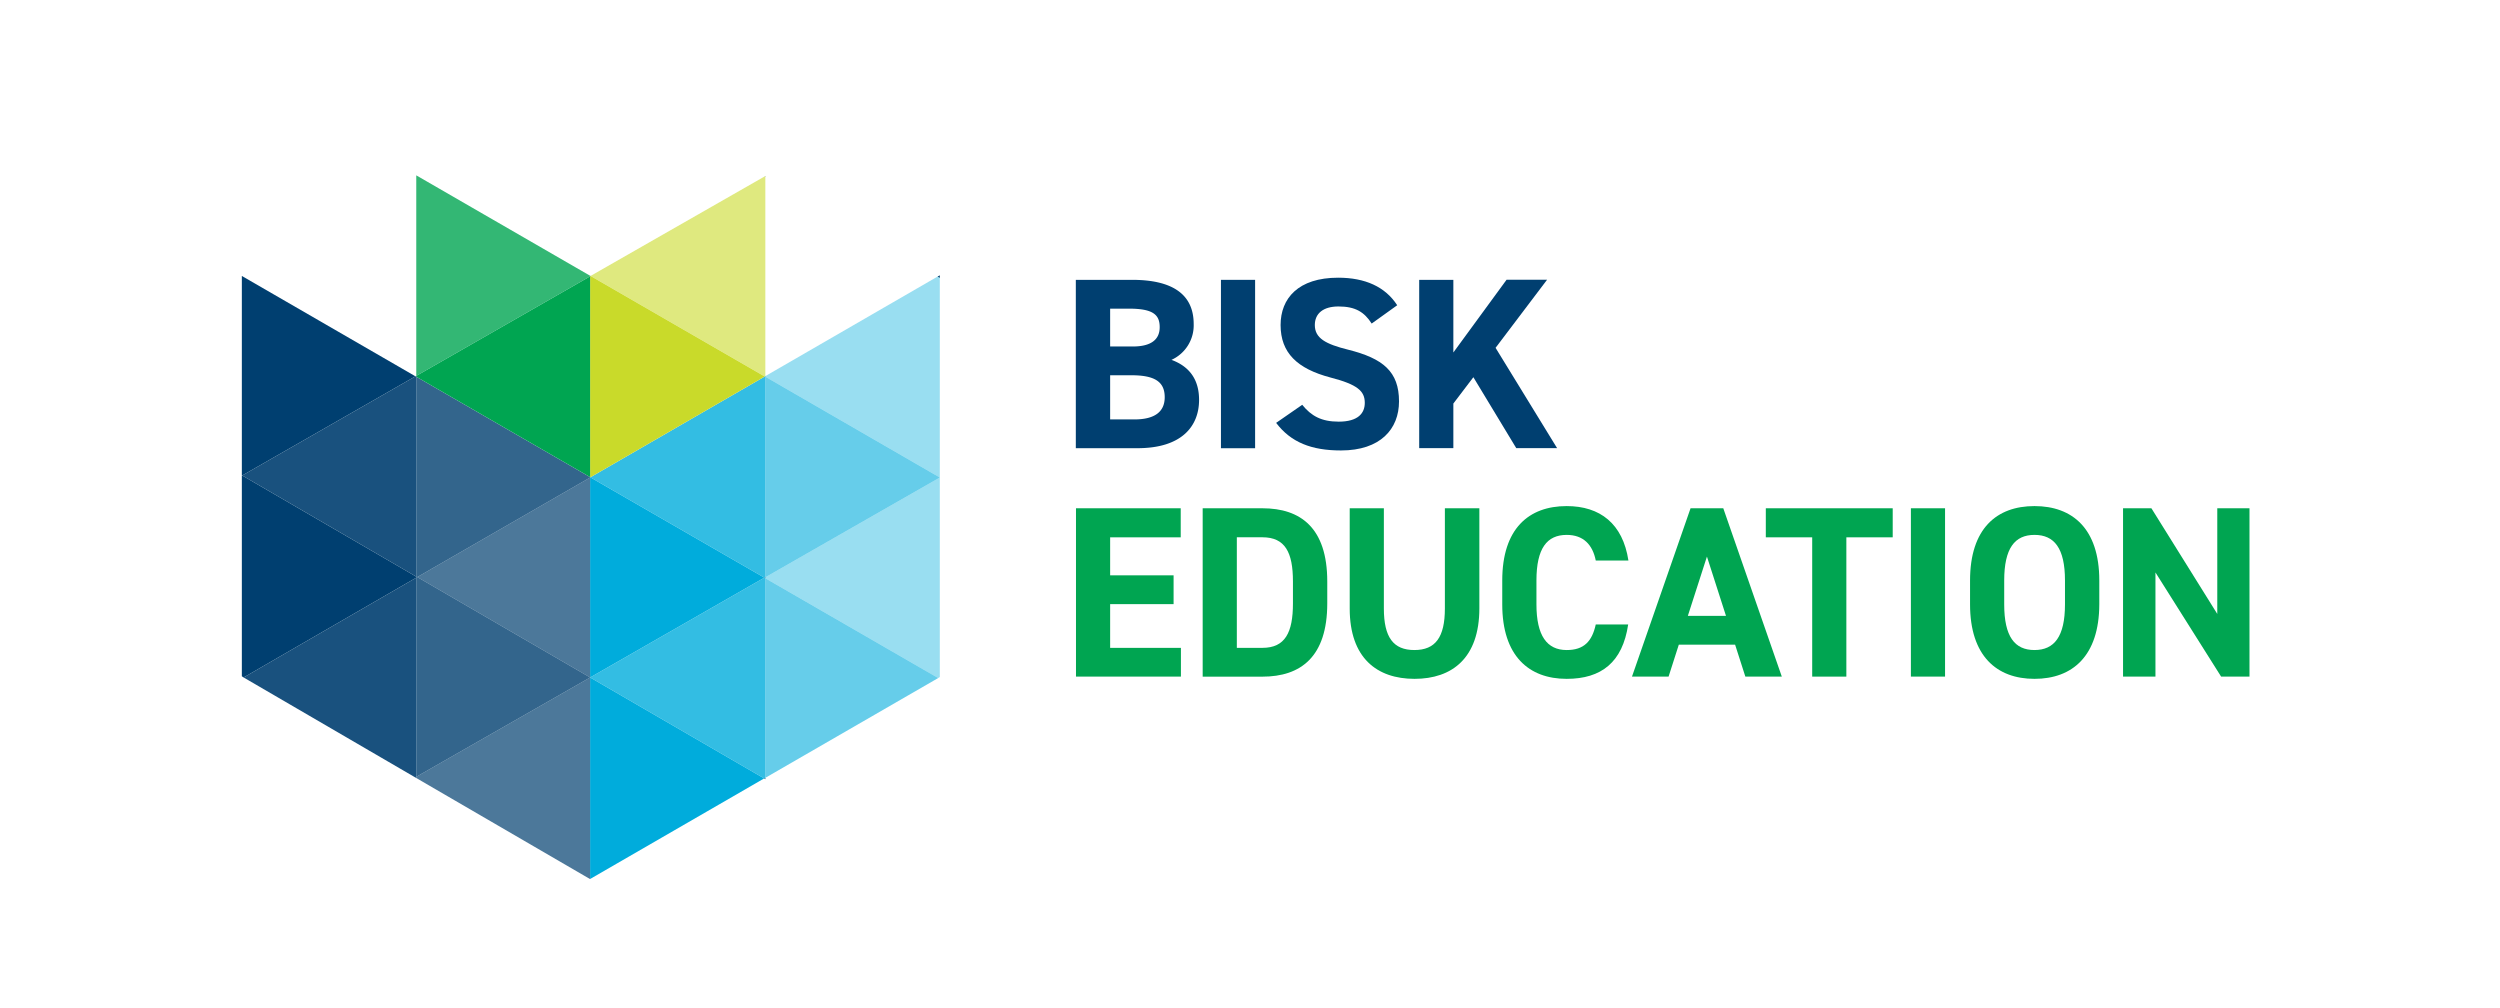
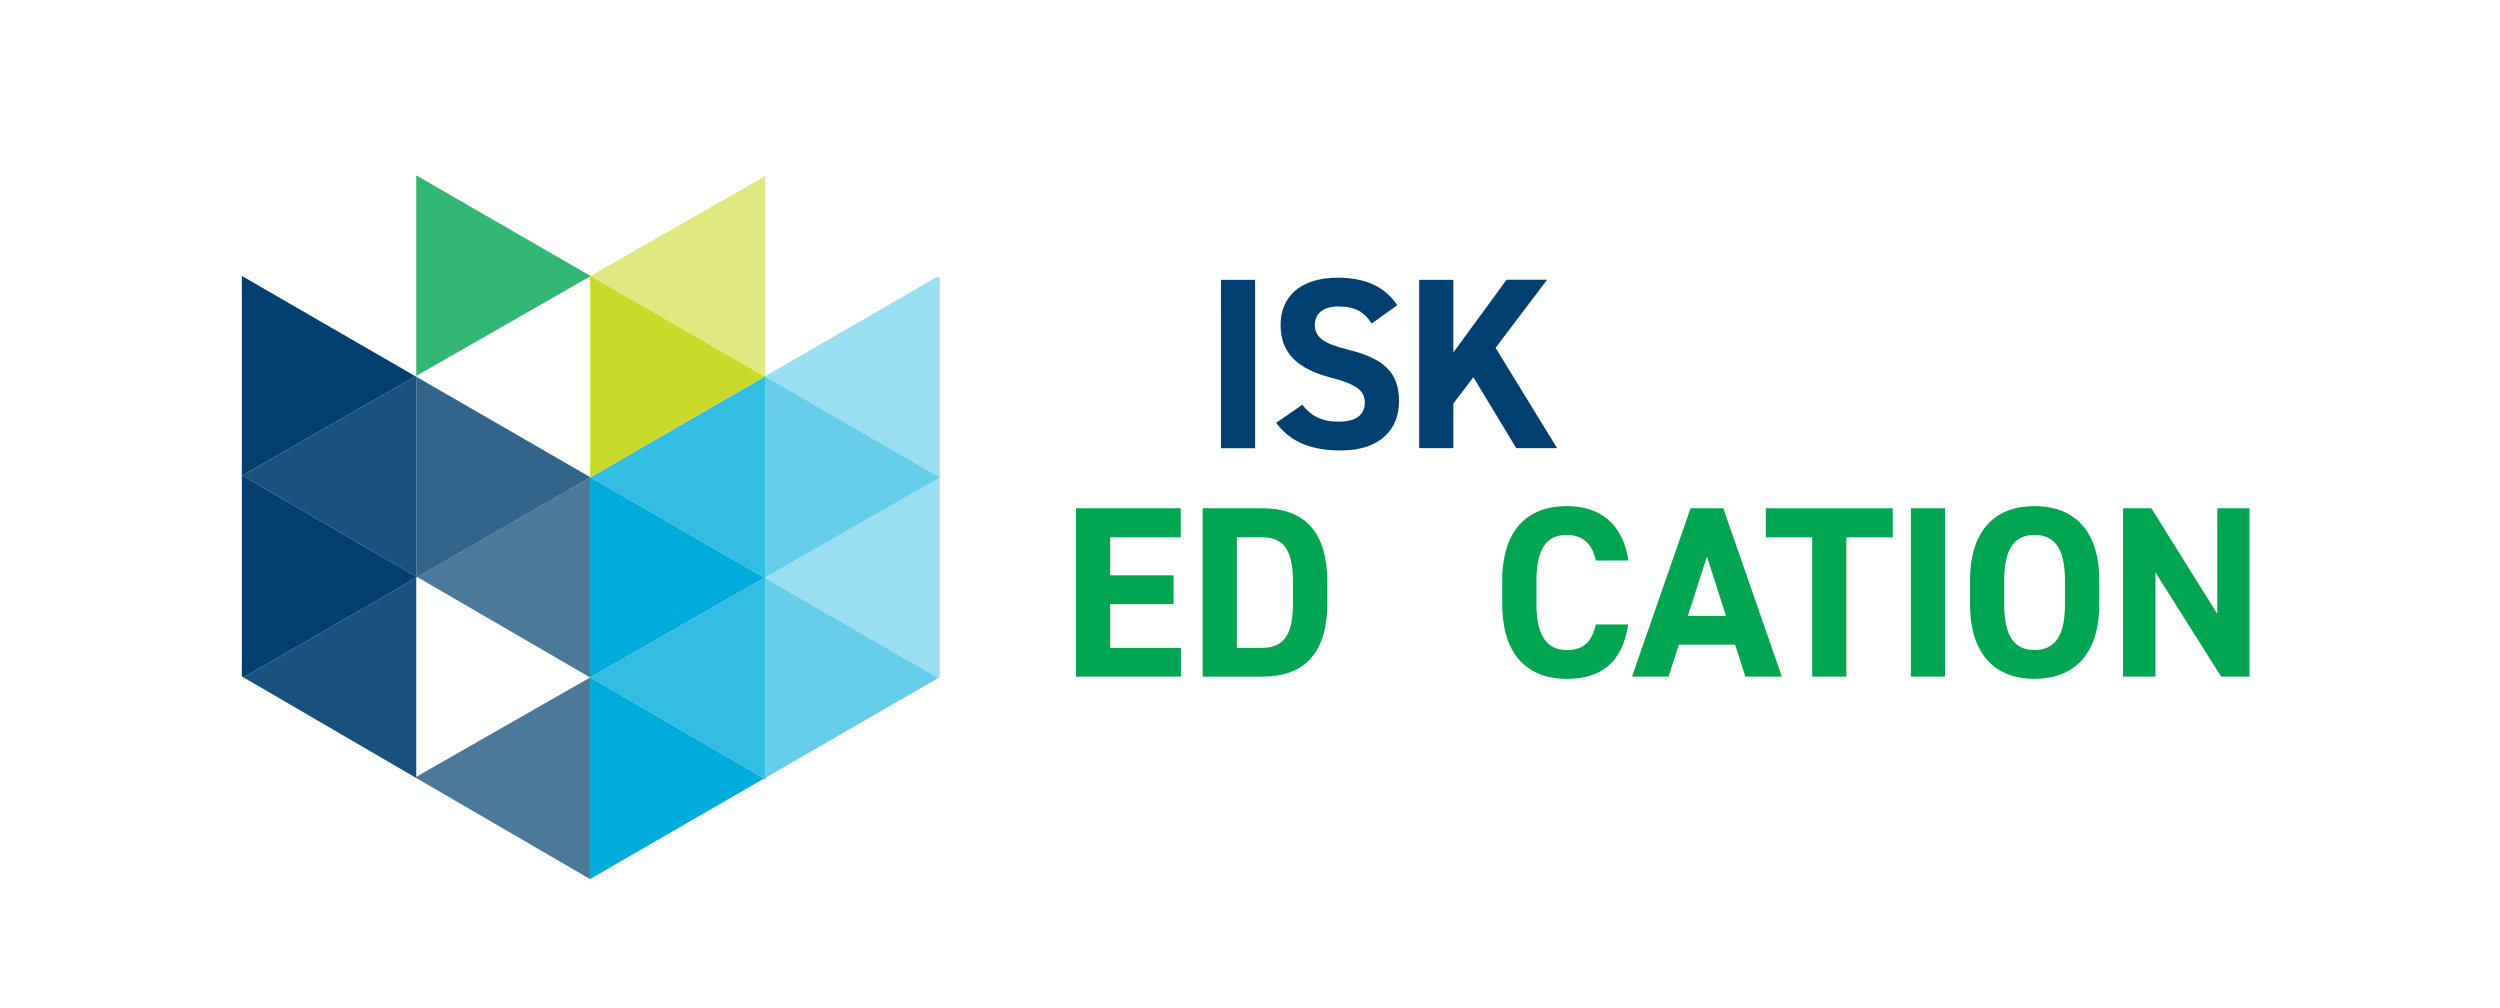
<svg xmlns="http://www.w3.org/2000/svg" viewBox="0 0 617.04 248.87">
  <title>bisk-logo</title>
  <g>
    <g>
-       <path d="M279.44,69.07c9.82,0,15.18,3.49,15.18,10.9a9.36,9.36,0,0,1-5.48,8.85c4.28,1.57,6.81,4.7,6.81,9.88,0,6.44-4.22,11.92-15.18,11.92H265.53V69.07h13.91ZM274,85.52h5.6c4.64,0,6.63-1.81,6.63-4.76s-1.45-4.58-7.53-4.58H274v9.33Zm0,18H280c5.06,0,7.47-1.93,7.47-5.48,0-3.91-2.59-5.42-8.25-5.42H274v10.9Z" fill="#003f70" />
      <path d="M309.78,110.63h-8.43V69.07h8.43v41.56Z" fill="#003f70" />
      <path d="M338.55,79.86c-1.81-2.83-4-4.22-8.19-4.22-3.79,0-5.84,1.75-5.84,4.58,0,3.25,2.65,4.7,8.19,6.08,8.67,2.17,12.59,5.42,12.59,12.77,0,6.81-4.58,12.11-14.33,12.11-7.29,0-12.35-2-16-6.81l6.44-4.46c2.23,2.77,4.76,4.16,9,4.16,4.82,0,6.44-2.11,6.44-4.64,0-2.89-1.75-4.52-8.49-6.26-8.19-2.17-12.29-6.08-12.29-12.95,0-6.56,4.34-11.68,14.21-11.68,6.63,0,11.62,2.23,14.57,6.8Z" fill="#003f70" />
      <path d="M374.25,110.63l-10.6-17.53-4.94,6.5v11h-8.43V69.07h8.43V87l13.13-17.95h10l-12.71,16.8,15.18,24.75H374.25Z" fill="#003f70" />
      <path d="M291.42,125.45v7.17H274V142h15.66v7.11H274V159.9h17.47V167h-25.9V125.45h25.9Z" fill="#00a551" />
      <path d="M296.84,167V125.45h14.75c9.4,0,16,4.82,16,18.07v5.42c0,13.19-6.56,18.07-16,18.07H296.84Zm22.28-18.07v-5.42c0-7.17-1.93-10.9-7.53-10.9h-6.32V159.9h6.32C317.2,159.9,319.12,156.11,319.12,148.94Z" fill="#00a551" />
-       <path d="M365.13,125.45v24.69c0,12.29-6.75,17.41-16,17.41s-16-5.12-16-17.35V125.45h8.43V150.2c0,7.11,2.35,10.24,7.53,10.24s7.53-3.13,7.53-10.24V125.45h8.43Z" fill="#00a551" />
      <path d="M393.86,138.34c-0.78-3.91-3.07-6.32-7.17-6.32-4.88,0-7.47,3.31-7.47,11.26v5.9c0,7.71,2.59,11.26,7.47,11.26,4.22,0,6.26-2.11,7.17-6.32h8c-1.38,9.34-6.62,13.43-15.18,13.43-9.33,0-15.9-5.66-15.9-18.37v-5.9c0-12.83,6.56-18.37,15.9-18.37,8.25,0,13.85,4.34,15.24,13.43h-8.07Z" fill="#00a551" />
      <path d="M402.8,167l14.46-41.56h8.07L439.78,167h-9l-2.53-7.89H414.36L411.83,167h-9Zm13.79-15H426l-4.7-14.63Z" fill="#00a551" />
      <path d="M467.15,125.45v7.17H455.71V167h-8.43V132.62H435.83v-7.17h31.32Z" fill="#00a551" />
      <path d="M480.07,167h-8.43V125.45h8.43V167Z" fill="#00a551" />
      <path d="M502.14,167.55c-9.33,0-15.9-5.66-15.9-18.37v-5.9c0-12.83,6.56-18.37,15.9-18.37s16,5.54,16,18.37v5.9C518.1,161.89,511.53,167.55,502.14,167.55Zm-7.47-18.37c0,7.95,2.59,11.26,7.47,11.26s7.53-3.31,7.53-11.26v-5.9c0-8-2.65-11.26-7.53-11.26s-7.47,3.31-7.47,11.26v5.9Z" fill="#00a551" />
      <path d="M555.21,125.45V167h-7L532,141.29V167h-8V125.45h7l16.26,26.08V125.45h8Z" fill="#00a551" />
    </g>
    <g>
      <polygon points="231.96 117.86 231.96 167.1 231.56 167.35 188.9 142.73 188.9 142.48 231.96 117.86" fill="#00acdc" opacity="0.4" />
-       <polygon points="231.41 68.26 231.96 67.96 231.96 68.61 231.41 68.26" fill="#003f70" />
      <polygon points="231.41 68.26 231.96 68.61 231.96 117.81 231.96 117.86 188.9 92.98 188.9 92.83 231.41 68.26" fill="#00acdc" opacity="0.4" />
      <polygon points="231.96 117.86 188.9 142.48 188.9 92.98 231.96 117.86" fill="#00acdc" opacity="0.6" />
      <polygon points="231.56 167.35 188.9 191.98 188.9 142.73 231.56 167.35" fill="#00acdc" opacity="0.6" />
      <polygon points="188.75 43.53 188.9 43.43 188.9 43.58 188.75 43.53" fill="#003f70" />
      <polygon points="188.75 43.53 188.9 43.58 188.9 92.83 188.75 92.93 145.75 68.11 188.75 43.53" fill="#c9da2a" opacity="0.6" />
      <polygon points="188.9 92.83 188.9 92.98 188.75 92.93 188.9 92.83" fill="#003f70" />
      <polygon points="188.9 92.98 188.9 142.48 188.65 142.58 145.7 117.81 188.75 92.93 188.9 92.98" fill="#00acdc" opacity="0.8" />
      <polygon points="188.65 142.58 188.9 142.48 188.9 142.73 188.65 142.58" fill="#003f70" />
      <polygon points="188.65 142.58 188.9 142.73 188.9 191.98 188.6 192.13 145.65 167.21 188.65 142.58" fill="#00acdc" opacity="0.8" />
      <polygon points="188.6 192.13 188.9 191.98 188.9 192.33 188.6 192.13" fill="#003f70" />
      <polygon points="188.75 92.93 145.7 117.81 145.65 117.81 145.65 117.76 145.65 68.21 145.75 68.11 188.75 92.93" fill="#c9da2a" />
      <polygon points="188.65 142.58 145.65 167.21 145.65 117.86 145.7 117.81 188.65 142.58" fill="#00acdc" />
      <polygon points="188.6 192.13 145.65 216.95 145.65 167.21 188.6 192.13" fill="#00acdc" />
      <polygon points="145.65 68.21 145.65 68.06 145.75 68.11 145.65 68.21" fill="#003f70" />
      <polygon points="145.7 117.81 145.65 117.86 145.65 117.81 145.7 117.81" fill="#00aabc" />
      <polygon points="145.65 167.21 145.65 216.95 145.6 216.95 102.74 192.03 102.74 191.73 145.65 167.21" fill="#003f70" opacity="0.7" />
      <polygon points="145.65 117.86 145.65 167.21 102.99 142.43 145.65 117.86" fill="#003f70" opacity="0.7" />
      <polygon points="145.65 117.86 102.99 142.43 102.74 142.33 102.74 92.98 145.65 117.76 145.65 117.81 145.65 117.86" fill="#003f70" opacity="0.8" />
-       <polygon points="145.65 68.21 145.65 117.76 102.74 92.98 102.74 92.78 145.65 68.21" fill="#00a551" />
      <polygon points="145.65 68.21 102.74 92.78 102.74 43.28 145.65 68.06 145.65 68.21" fill="#00a551" opacity="0.8" />
-       <polygon points="145.65 167.21 102.74 191.73 102.74 142.58 102.99 142.43 145.65 167.21" fill="#003f70" opacity="0.8" />
      <polygon points="102.74 142.58 102.74 142.33 102.99 142.43 102.74 142.58" fill="#003f70" />
      <polygon points="102.74 142.58 102.74 191.73 102.49 191.88 60.13 167.21 102.74 142.58" fill="#003f70" opacity="0.9" />
      <polygon points="102.74 92.78 102.74 92.98 102.54 92.88 102.74 92.78" fill="#003f70" />
      <polygon points="102.54 92.88 102.74 92.98 102.74 142.33 59.78 117.36 102.54 92.88" fill="#003f70" opacity="0.9" />
      <polygon points="102.74 191.73 102.74 192.03 102.49 191.88 102.74 191.73" fill="#003f70" />
      <polygon points="102.54 92.88 59.78 117.36 59.73 117.36 59.69 117.31 59.69 68.11 102.54 92.88" fill="#003f70" />
      <polygon points="59.73 117.36 59.78 117.36 102.74 142.33 102.74 142.58 60.13 167.21 59.69 166.91 59.69 117.41 59.73 117.36" fill="#003f70" />
    </g>
  </g>
</svg>